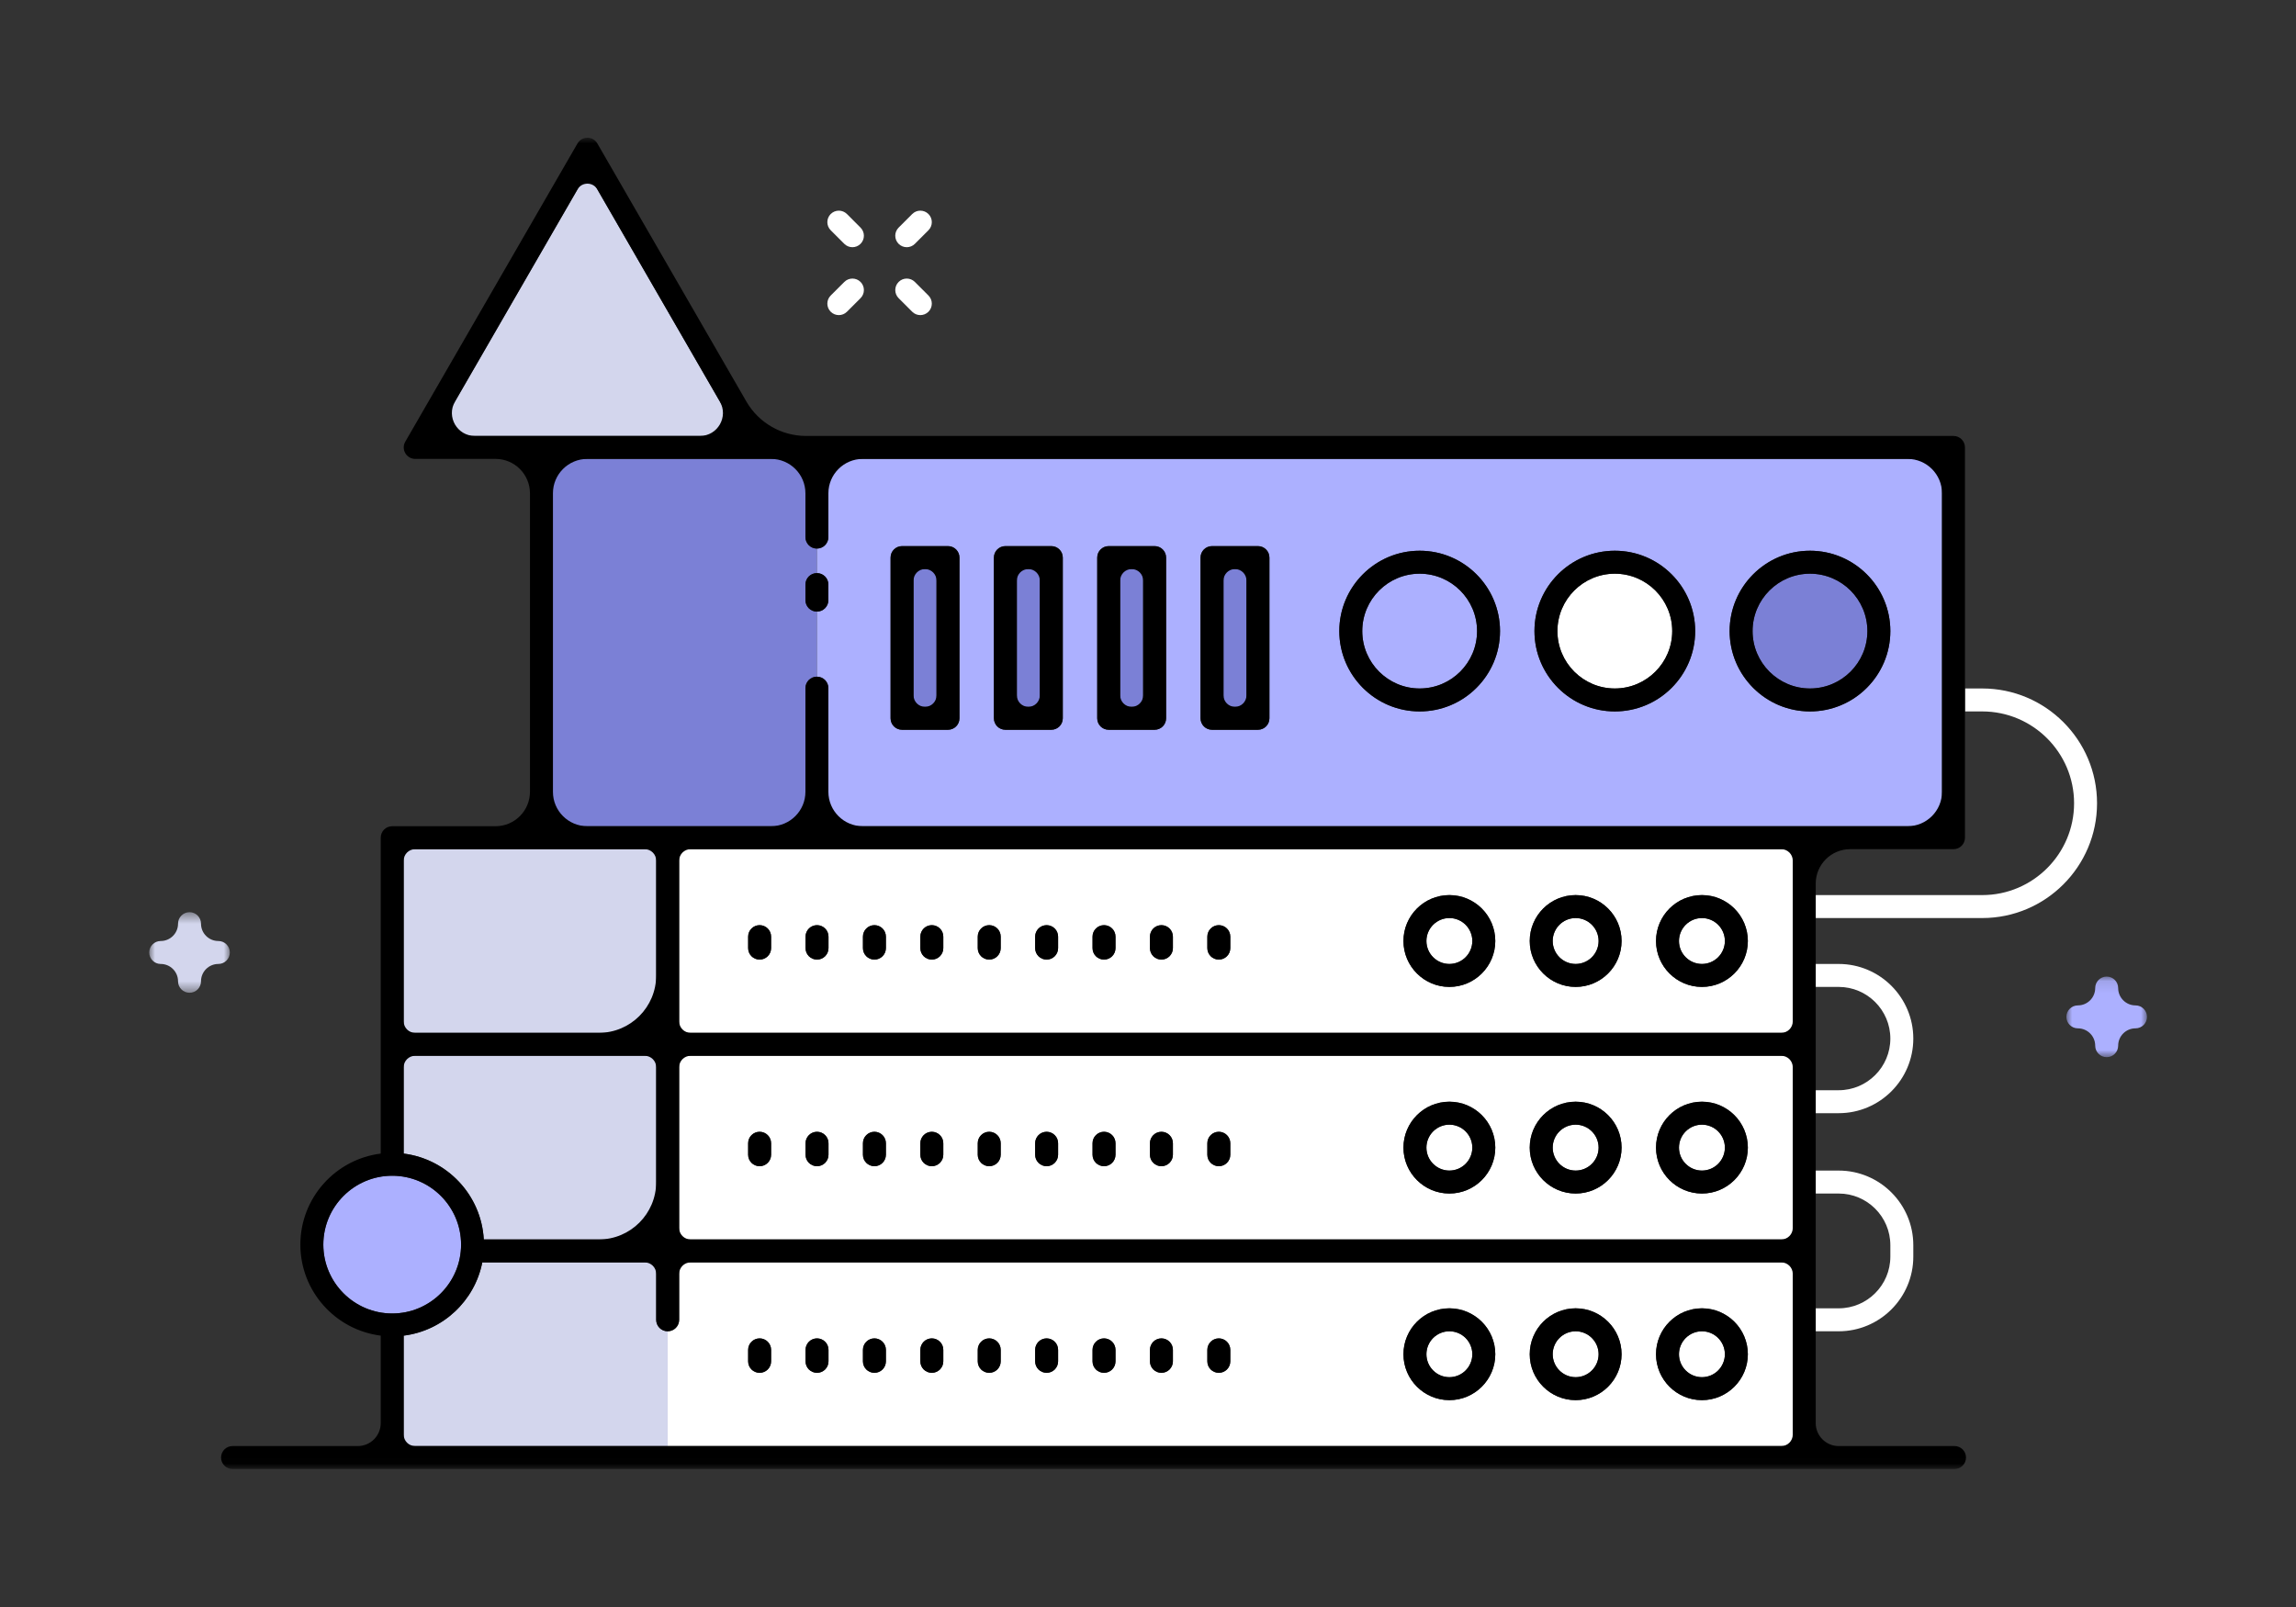
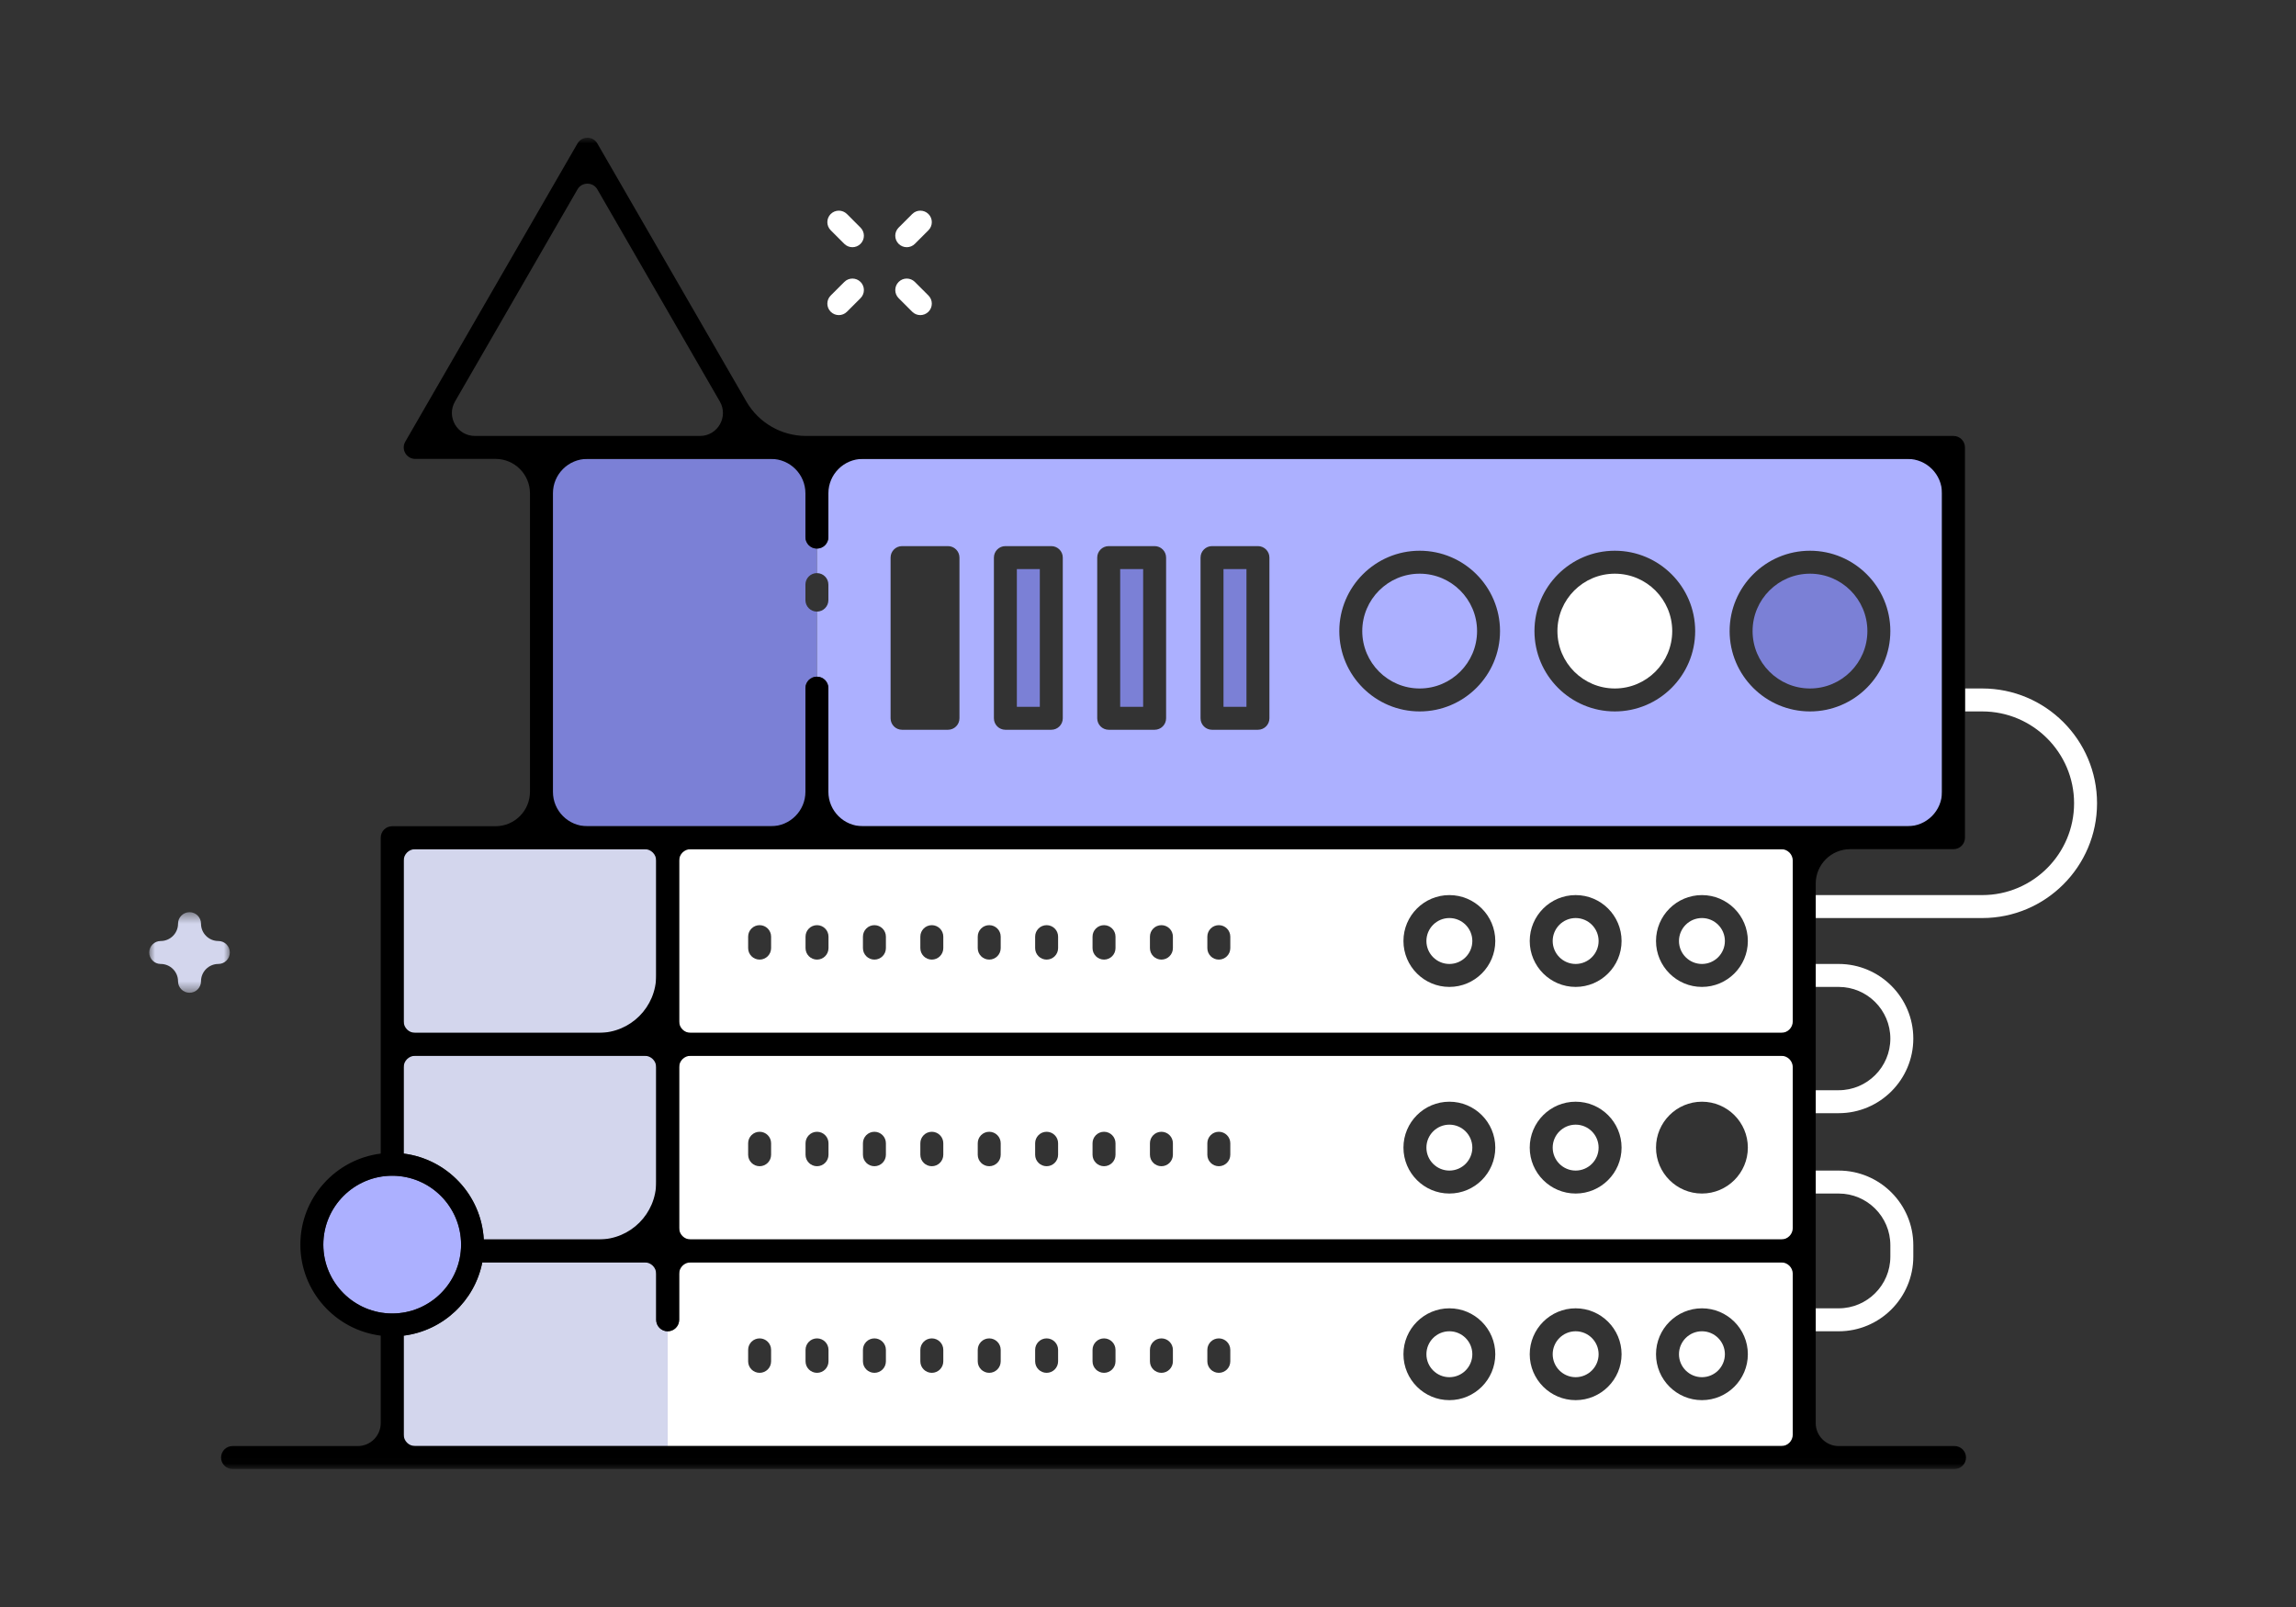
<svg xmlns="http://www.w3.org/2000/svg" xmlns:xlink="http://www.w3.org/1999/xlink" width="200" height="140" viewBox="0 0 200 140">
  <rect x="0" y="0" width="200" height="140" fill="#333333" stroke="none" />
  <defs>
    <polygon id="a" points="0 7.51 0 .49 7.02 .49 7.02 7.51 0 7.51" />
    <polygon id="c" points="8.02 .1 8.02 7.12 .999 7.12 .999 .1 8.02 .1" />
    <polygon id="e" points="0 115.979 174.02 115.979 174.02 0 0 0" />
  </defs>
  <g fill="none" fill-rule="evenodd">
    <g transform="translate(13 12)">
      <path fill="#FFFFFF" d="M147.164 73.979C149.645 73.979 151.664 75.998 151.664 78.479 151.664 80.96 149.645 82.979 147.164 82.979L145.164 82.979 145.164 84.979 147.164 84.979C150.748 84.979 153.664 82.063 153.664 78.479 153.664 74.895 150.748 71.979 147.164 71.979L145.164 71.979 145.164 73.979 147.164 73.979zM147.164 91.979C149.645 91.979 151.664 93.998 151.664 96.479L151.664 97.479C151.664 99.96 149.645 101.979 147.164 101.979L145.164 101.979 145.164 103.979 147.164 103.979C150.748 103.979 153.664 101.063 153.664 97.479L153.664 96.479C153.664 92.895 150.748 89.979 147.164 89.979L145.164 89.979 145.164 91.979 147.164 91.979zM159.669 47.979L158.164 47.979 158.164 49.979 159.669 49.979C164.08 49.979 167.669 53.568 167.669 57.979 167.669 62.39 164.08 65.979 159.669 65.979L145.164 65.979 145.164 67.979 159.669 67.979C165.183 67.979 169.669 63.493 169.669 57.979 169.669 52.465 165.183 47.979 159.669 47.979" />
-       <polygon fill="#D3D6ED" points="51.436 25.979 38.168 3 24.901 25.979 34.164 25.979" />
      <path fill="#D3D6ED" d="M29.141,95.979 L44.159,95.979 L44.159,79.979 L22.163,79.979 L22.163,88.499 C25.956,88.975 28.924,92.112 29.141,95.979" />
-       <path fill="#FFFFFF" d="M135.252 89.979C136.355 89.979 137.252 89.082 137.252 87.979 137.252 86.876 136.355 85.979 135.252 85.979 134.149 85.979 133.252 86.876 133.252 87.979 133.252 89.082 134.149 89.979 135.252 89.979M124.252 89.979C125.355 89.979 126.252 89.082 126.252 87.979 126.252 86.876 125.355 85.979 124.252 85.979 123.149 85.979 122.252 86.876 122.252 87.979 122.252 89.082 123.149 89.979 124.252 89.979M111.252 87.979C111.252 89.082 112.149 89.979 113.252 89.979 114.355 89.979 115.252 89.082 115.252 87.979 115.252 86.876 114.355 85.979 113.252 85.979 112.149 85.979 111.252 86.876 111.252 87.979" />
+       <path fill="#FFFFFF" d="M135.252 89.979M124.252 89.979C125.355 89.979 126.252 89.082 126.252 87.979 126.252 86.876 125.355 85.979 124.252 85.979 123.149 85.979 122.252 86.876 122.252 87.979 122.252 89.082 123.149 89.979 124.252 89.979M111.252 87.979C111.252 89.082 112.149 89.979 113.252 89.979 114.355 89.979 115.252 89.082 115.252 87.979 115.252 86.876 114.355 85.979 113.252 85.979 112.149 85.979 111.252 86.876 111.252 87.979" />
      <path fill="#FFFFFF" d="M117.252,87.979 C117.252,90.185 115.458,91.979 113.252,91.979 C111.046,91.979 109.252,90.185 109.252,87.979 C109.252,85.773 111.046,83.979 113.252,83.979 C115.458,83.979 117.252,85.773 117.252,87.979 L117.252,87.979 Z M124.252,83.979 C126.458,83.979 128.252,85.773 128.252,87.979 C128.252,90.185 126.458,91.979 124.252,91.979 C122.046,91.979 120.252,90.185 120.252,87.979 C120.252,85.773 122.046,83.979 124.252,83.979 L124.252,83.979 Z M135.252,83.979 C137.458,83.979 139.252,85.773 139.252,87.979 C139.252,90.185 137.458,91.979 135.252,91.979 C133.046,91.979 131.252,90.185 131.252,87.979 C131.252,85.773 133.046,83.979 135.252,83.979 L135.252,83.979 Z M94.169,88.599 C94.169,89.151 93.722,89.599 93.169,89.599 C92.616,89.599 92.169,89.151 92.169,88.599 L92.169,87.599 C92.169,87.046 92.616,86.599 93.169,86.599 C93.722,86.599 94.169,87.046 94.169,87.599 L94.169,88.599 Z M89.169,88.599 C89.169,89.151 88.722,89.599 88.169,89.599 C87.616,89.599 87.169,89.151 87.169,88.599 L87.169,87.599 C87.169,87.046 87.616,86.599 88.169,86.599 C88.722,86.599 89.169,87.046 89.169,87.599 L89.169,88.599 Z M84.169,88.599 C84.169,89.151 83.722,89.599 83.169,89.599 C82.616,89.599 82.169,89.151 82.169,88.599 L82.169,87.599 C82.169,87.046 82.616,86.599 83.169,86.599 C83.722,86.599 84.169,87.046 84.169,87.599 L84.169,88.599 Z M79.169,88.599 C79.169,89.151 78.722,89.599 78.169,89.599 C77.616,89.599 77.169,89.151 77.169,88.599 L77.169,87.599 C77.169,87.046 77.616,86.599 78.169,86.599 C78.722,86.599 79.169,87.046 79.169,87.599 L79.169,88.599 Z M74.169,88.599 C74.169,89.151 73.722,89.599 73.169,89.599 C72.616,89.599 72.169,89.151 72.169,88.599 L72.169,87.599 C72.169,87.046 72.616,86.599 73.169,86.599 C73.722,86.599 74.169,87.046 74.169,87.599 L74.169,88.599 Z M69.169,88.599 C69.169,89.151 68.722,89.599 68.169,89.599 C67.616,89.599 67.169,89.151 67.169,88.599 L67.169,87.599 C67.169,87.046 67.616,86.599 68.169,86.599 C68.722,86.599 69.169,87.046 69.169,87.599 L69.169,88.599 Z M64.169,88.599 C64.169,89.151 63.722,89.599 63.169,89.599 C62.616,89.599 62.169,89.151 62.169,88.599 L62.169,87.599 C62.169,87.046 62.616,86.599 63.169,86.599 C63.722,86.599 64.169,87.046 64.169,87.599 L64.169,88.599 Z M59.169,88.599 C59.169,89.151 58.722,89.599 58.169,89.599 C57.616,89.599 57.169,89.151 57.169,88.599 L57.169,87.599 C57.169,87.046 57.616,86.599 58.169,86.599 C58.722,86.599 59.169,87.046 59.169,87.599 L59.169,88.599 Z M54.169,88.599 C54.169,89.151 53.722,89.599 53.169,89.599 C52.616,89.599 52.169,89.151 52.169,88.599 L52.169,87.599 C52.169,87.046 52.616,86.599 53.169,86.599 C53.722,86.599 54.169,87.046 54.169,87.599 L54.169,88.599 Z M112.168,79.979 L111.168,79.979 L46.159,79.979 L46.159,95.979 L111.168,95.979 L112.168,95.979 L143.164,95.979 L143.164,79.979 L112.168,79.979 Z" />
      <path fill="#D3D6ED" d="M45.159,103.979 C44.606,103.979 44.159,103.531 44.159,102.979 L44.159,97.979 L29.011,97.979 C28.349,101.33 25.591,103.929 22.164,104.359 L22.164,113.979 L45.159,113.979 L45.159,103.979 Z" />
      <path fill="#FFFFFF" d="M135.252 107.979C136.355 107.979 137.252 107.082 137.252 105.979 137.252 104.876 136.355 103.979 135.252 103.979 134.149 103.979 133.252 104.876 133.252 105.979 133.252 107.082 134.149 107.979 135.252 107.979M124.252 107.979C125.355 107.979 126.252 107.082 126.252 105.979 126.252 104.876 125.355 103.979 124.252 103.979 123.149 103.979 122.252 104.876 122.252 105.979 122.252 107.082 123.149 107.979 124.252 107.979M111.252 105.979C111.252 107.082 112.149 107.979 113.252 107.979 114.355 107.979 115.252 107.082 115.252 105.979 115.252 104.876 114.355 103.979 113.252 103.979 112.149 103.979 111.252 104.876 111.252 105.979" />
      <path fill="#FFFFFF" d="M117.252,105.979 C117.252,108.185 115.458,109.979 113.252,109.979 C111.046,109.979 109.252,108.185 109.252,105.979 C109.252,103.773 111.046,101.979 113.252,101.979 C115.458,101.979 117.252,103.773 117.252,105.979 L117.252,105.979 Z M124.252,101.979 C126.458,101.979 128.252,103.773 128.252,105.979 C128.252,108.185 126.458,109.979 124.252,109.979 C122.046,109.979 120.252,108.185 120.252,105.979 C120.252,103.773 122.046,101.979 124.252,101.979 L124.252,101.979 Z M135.252,101.979 C137.458,101.979 139.252,103.773 139.252,105.979 C139.252,108.185 137.458,109.979 135.252,109.979 C133.046,109.979 131.252,108.185 131.252,105.979 C131.252,103.773 133.046,101.979 135.252,101.979 L135.252,101.979 Z M94.169,106.599 C94.169,107.151 93.722,107.599 93.169,107.599 C92.616,107.599 92.169,107.151 92.169,106.599 L92.169,105.599 C92.169,105.046 92.616,104.599 93.169,104.599 C93.722,104.599 94.169,105.046 94.169,105.599 L94.169,106.599 Z M89.169,106.599 C89.169,107.151 88.722,107.599 88.169,107.599 C87.616,107.599 87.169,107.151 87.169,106.599 L87.169,105.599 C87.169,105.046 87.616,104.599 88.169,104.599 C88.722,104.599 89.169,105.046 89.169,105.599 L89.169,106.599 Z M84.169,106.599 C84.169,107.151 83.722,107.599 83.169,107.599 C82.616,107.599 82.169,107.151 82.169,106.599 L82.169,105.599 C82.169,105.046 82.616,104.599 83.169,104.599 C83.722,104.599 84.169,105.046 84.169,105.599 L84.169,106.599 Z M79.169,106.599 C79.169,107.151 78.722,107.599 78.169,107.599 C77.616,107.599 77.169,107.151 77.169,106.599 L77.169,105.599 C77.169,105.046 77.616,104.599 78.169,104.599 C78.722,104.599 79.169,105.046 79.169,105.599 L79.169,106.599 Z M74.169,106.599 C74.169,107.151 73.722,107.599 73.169,107.599 C72.616,107.599 72.169,107.151 72.169,106.599 L72.169,105.599 C72.169,105.046 72.616,104.599 73.169,104.599 C73.722,104.599 74.169,105.046 74.169,105.599 L74.169,106.599 Z M69.169,106.599 C69.169,107.151 68.722,107.599 68.169,107.599 C67.616,107.599 67.169,107.151 67.169,106.599 L67.169,105.599 C67.169,105.046 67.616,104.599 68.169,104.599 C68.722,104.599 69.169,105.046 69.169,105.599 L69.169,106.599 Z M64.169,106.599 C64.169,107.151 63.722,107.599 63.169,107.599 C62.616,107.599 62.169,107.151 62.169,106.599 L62.169,105.599 C62.169,105.046 62.616,104.599 63.169,104.599 C63.722,104.599 64.169,105.046 64.169,105.599 L64.169,106.599 Z M59.169,106.599 C59.169,107.151 58.722,107.599 58.169,107.599 C57.616,107.599 57.169,107.151 57.169,106.599 L57.169,105.599 C57.169,105.046 57.616,104.599 58.169,104.599 C58.722,104.599 59.169,105.046 59.169,105.599 L59.169,106.599 Z M54.169,106.599 C54.169,107.151 53.722,107.599 53.169,107.599 C52.616,107.599 52.169,107.151 52.169,106.599 L52.169,105.599 C52.169,105.046 52.616,104.599 53.169,104.599 C53.722,104.599 54.169,105.046 54.169,105.599 L54.169,106.599 Z M112.168,97.979 L111.168,97.979 L46.159,97.979 L46.159,102.979 C46.159,103.531 45.712,103.979 45.159,103.979 L45.159,113.979 L111.168,113.979 L143.164,113.979 L143.164,97.979 L112.168,97.979 Z" />
      <polygon fill="#D3D6ED" points="22.164 77.979 44.159 77.979 44.159 61.979 34.164 61.979 22.164 61.979" />
      <path fill="#FFFFFF" d="M124.252 67.979C123.149 67.979 122.252 68.876 122.252 69.979 122.252 71.082 123.149 71.979 124.252 71.979 125.355 71.979 126.252 71.082 126.252 69.979 126.252 68.876 125.355 67.979 124.252 67.979M137.252 69.979C137.252 68.876 136.355 67.979 135.252 67.979 134.149 67.979 133.252 68.876 133.252 69.979 133.252 71.082 134.149 71.979 135.252 71.979 136.355 71.979 137.252 71.082 137.252 69.979M113.252 67.979C112.149 67.979 111.252 68.876 111.252 69.979 111.252 71.082 112.149 71.979 113.252 71.979 114.355 71.979 115.252 71.082 115.252 69.979 115.252 68.876 114.355 67.979 113.252 67.979" />
      <path fill="#FFFFFF" d="M131.252,69.979 C131.252,67.773 133.046,65.979 135.252,65.979 C137.458,65.979 139.252,67.773 139.252,69.979 C139.252,72.185 137.458,73.979 135.252,73.979 C133.046,73.979 131.252,72.185 131.252,69.979 L131.252,69.979 Z M124.252,73.979 C122.046,73.979 120.252,72.185 120.252,69.979 C120.252,67.773 122.046,65.979 124.252,65.979 C126.458,65.979 128.252,67.773 128.252,69.979 C128.252,72.185 126.458,73.979 124.252,73.979 L124.252,73.979 Z M113.252,73.979 C111.046,73.979 109.252,72.185 109.252,69.979 C109.252,67.773 111.046,65.979 113.252,65.979 C115.458,65.979 117.252,67.773 117.252,69.979 C117.252,72.185 115.458,73.979 113.252,73.979 L113.252,73.979 Z M94.169,70.599 C94.169,71.151 93.722,71.599 93.169,71.599 C92.616,71.599 92.169,71.151 92.169,70.599 L92.169,69.599 C92.169,69.046 92.616,68.599 93.169,68.599 C93.722,68.599 94.169,69.046 94.169,69.599 L94.169,70.599 Z M89.169,70.599 C89.169,71.151 88.722,71.599 88.169,71.599 C87.616,71.599 87.169,71.151 87.169,70.599 L87.169,69.599 C87.169,69.046 87.616,68.599 88.169,68.599 C88.722,68.599 89.169,69.046 89.169,69.599 L89.169,70.599 Z M84.169,70.599 C84.169,71.151 83.722,71.599 83.169,71.599 C82.616,71.599 82.169,71.151 82.169,70.599 L82.169,69.599 C82.169,69.046 82.616,68.599 83.169,68.599 C83.722,68.599 84.169,69.046 84.169,69.599 L84.169,70.599 Z M79.169,70.599 C79.169,71.151 78.722,71.599 78.169,71.599 C77.616,71.599 77.169,71.151 77.169,70.599 L77.169,69.599 C77.169,69.046 77.616,68.599 78.169,68.599 C78.722,68.599 79.169,69.046 79.169,69.599 L79.169,70.599 Z M74.169,70.599 C74.169,71.151 73.722,71.599 73.169,71.599 C72.616,71.599 72.169,71.151 72.169,70.599 L72.169,69.599 C72.169,69.046 72.616,68.599 73.169,68.599 C73.722,68.599 74.169,69.046 74.169,69.599 L74.169,70.599 Z M69.169,70.599 C69.169,71.151 68.722,71.599 68.169,71.599 C67.616,71.599 67.169,71.151 67.169,70.599 L67.169,69.599 C67.169,69.046 67.616,68.599 68.169,68.599 C68.722,68.599 69.169,69.046 69.169,69.599 L69.169,70.599 Z M64.169,70.599 C64.169,71.151 63.722,71.599 63.169,71.599 C62.616,71.599 62.169,71.151 62.169,70.599 L62.169,69.599 C62.169,69.046 62.616,68.599 63.169,68.599 C63.722,68.599 64.169,69.046 64.169,69.599 L64.169,70.599 Z M59.169,70.599 C59.169,71.151 58.722,71.599 58.169,71.599 C57.616,71.599 57.169,71.151 57.169,70.599 L57.169,69.599 C57.169,69.046 57.616,68.599 58.169,68.599 C58.722,68.599 59.169,69.046 59.169,69.599 L59.169,70.599 Z M54.169,70.599 C54.169,71.151 53.722,71.599 53.169,71.599 C52.616,71.599 52.169,71.151 52.169,70.599 L52.169,69.599 C52.169,69.046 52.616,68.599 53.169,68.599 C53.722,68.599 54.169,69.046 54.169,69.599 L54.169,70.599 Z M143.164,61.979 L125.168,61.979 L111.168,61.979 L58.159,61.979 L46.159,61.979 L46.159,77.979 L111.168,77.979 L112.168,77.979 L143.164,77.979 L143.164,61.979 Z" />
      <path fill="#7B80D6" d="M57.159,59.979 L57.159,47.951 C57.159,47.399 57.606,46.951 58.159,46.951 L58.159,41.282 C57.606,41.282 57.159,40.834 57.159,40.282 L57.159,38.927 C57.159,38.375 57.606,37.927 58.159,37.927 L58.159,35.791 C57.606,35.791 57.159,35.343 57.159,34.791 L57.159,27.979 L53.169,27.979 L35.164,27.979 L35.164,59.979 L45.159,59.979 L57.159,59.979 Z" />
      <path fill="#ACB0FF" d="M64.577,36.577 C64.577,36.025 65.024,35.577 65.577,35.577 L69.577,35.577 C70.13,35.577 70.577,36.025 70.577,36.577 L70.577,50.577 C70.577,51.129 70.13,51.577 69.577,51.577 L65.577,51.577 C65.024,51.577 64.577,51.129 64.577,50.577 L64.577,36.577 Z M73.577,36.577 C73.577,36.025 74.024,35.577 74.577,35.577 L78.577,35.577 C79.13,35.577 79.577,36.025 79.577,36.577 L79.577,50.577 C79.577,51.129 79.13,51.577 78.577,51.577 L74.577,51.577 C74.024,51.577 73.577,51.129 73.577,50.577 L73.577,36.577 Z M82.577,36.577 C82.577,36.025 83.024,35.577 83.577,35.577 L87.577,35.577 C88.13,35.577 88.577,36.025 88.577,36.577 L88.577,50.577 C88.577,51.129 88.13,51.577 87.577,51.577 L83.577,51.577 C83.024,51.577 82.577,51.129 82.577,50.577 L82.577,36.577 Z M91.577,36.577 C91.577,36.025 92.024,35.577 92.577,35.577 L96.577,35.577 C97.13,35.577 97.577,36.025 97.577,36.577 L97.577,50.577 C97.577,51.129 97.13,51.577 96.577,51.577 L92.577,51.577 C92.024,51.577 91.577,51.129 91.577,50.577 L91.577,36.577 Z M110.664,35.979 C114.523,35.979 117.664,39.119 117.664,42.979 C117.664,46.839 114.523,49.979 110.664,49.979 C106.805,49.979 103.664,46.839 103.664,42.979 C103.664,39.119 106.805,35.979 110.664,35.979 L110.664,35.979 Z M127.664,35.979 C131.523,35.979 134.664,39.119 134.664,42.979 C134.664,46.839 131.523,49.979 127.664,49.979 C123.805,49.979 120.664,46.839 120.664,42.979 C120.664,39.119 123.805,35.979 127.664,35.979 L127.664,35.979 Z M144.664,35.979 C148.523,35.979 151.664,39.119 151.664,42.979 C151.664,46.839 148.523,49.979 144.664,49.979 C140.805,49.979 137.664,46.839 137.664,42.979 C137.664,39.119 140.805,35.979 144.664,35.979 L144.664,35.979 Z M59.159,38.928 L59.159,40.283 C59.159,40.835 58.712,41.282 58.159,41.283 L58.159,46.952 C58.712,46.952 59.159,47.399 59.159,47.952 L59.159,59.979 L112.168,59.979 L124.168,59.979 L144.164,59.979 L156.164,59.979 L156.164,27.979 L124.168,27.979 L59.159,27.979 L59.159,34.791 C59.159,35.343 58.712,35.79 58.159,35.791 L58.159,37.928 C58.712,37.928 59.159,38.375 59.159,38.928 L59.159,38.928 Z" />
      <path fill="#7B80D6" d="M139.664,42.979 C139.664,45.736 141.907,47.979 144.664,47.979 C147.421,47.979 149.664,45.736 149.664,42.979 C149.664,40.222 147.421,37.979 144.664,37.979 C141.907,37.979 139.664,40.222 139.664,42.979" />
      <path fill="#FFFFFF" d="M122.664,42.979 C122.664,45.736 124.907,47.979 127.664,47.979 C130.421,47.979 132.664,45.736 132.664,42.979 C132.664,40.222 130.421,37.979 127.664,37.979 C124.907,37.979 122.664,40.222 122.664,42.979" />
      <path fill="#ACB0FF" d="M105.664 42.979C105.664 45.736 107.907 47.979 110.664 47.979 113.421 47.979 115.664 45.736 115.664 42.979 115.664 40.222 113.421 37.979 110.664 37.979 107.907 37.979 105.664 40.222 105.664 42.979M15.164 96.429C15.164 99.738 17.855 102.429 21.164 102.429 24.473 102.429 27.164 99.738 27.164 96.429 27.164 93.12 24.473 90.429 21.164 90.429 17.855 90.429 15.164 93.12 15.164 96.429" />
      <g transform="translate(0 66.979)">
        <mask id="b" fill="white">
          <use xlink:href="#a" />
        </mask>
        <path fill="#D3D6ED" d="M7.02,4 C7.02,3.448 6.572,3 6.02,3 L6.019,3 C5.186,3 4.509,2.324 4.509,1.49 C4.509,0.938 4.062,0.49 3.509,0.49 C2.958,0.49 2.509,0.938 2.509,1.49 C2.509,2.324 1.833,3 0.999,3 C0.448,3 -0.001,3.448 -0.001,4 C-0.001,4.552 0.448,5 0.999,5 C1.833,5 2.509,5.676 2.509,6.51 L2.509,6.51 C2.509,7.063 2.958,7.51 3.509,7.51 C4.062,7.51 4.509,7.063 4.509,6.51 L4.509,6.51 C4.509,5.676 5.186,5 6.019,5 L6.02,5 C6.572,5 7.02,4.552 7.02,4" mask="url(#b)" />
      </g>
      <g transform="translate(166 72.979)">
        <mask id="d" fill="white">
          <use xlink:href="#c" />
        </mask>
-         <path fill="#ACB0FF" d="M7.02,2.61 L7.019,2.61 C6.186,2.61 5.509,1.933 5.509,1.099 C5.509,0.547 5.062,0.1 4.509,0.1 C3.957,0.1 3.509,0.547 3.509,1.099 C3.509,1.933 2.833,2.61 1.999,2.61 C1.448,2.61 0.999,3.058 0.999,3.61 C0.999,4.162 1.448,4.609 1.999,4.609 C2.833,4.609 3.509,5.285 3.509,6.12 L3.509,6.12 C3.509,6.671 3.957,7.12 4.509,7.12 C5.062,7.12 5.509,6.671 5.509,6.12 L5.509,6.12 C5.509,5.285 6.186,4.609 7.019,4.609 L7.02,4.609 C7.572,4.609 8.02,4.162 8.02,3.61 C8.02,3.058 7.572,2.61 7.02,2.61" mask="url(#d)" />
      </g>
      <path fill="#FFFFFF" d="M65.985 9.536C66.241 9.536 66.498 9.438 66.692 9.243L67.876 8.059C68.266 7.669 68.266 7.036 67.876 6.645 67.485 6.255 66.851 6.255 66.462 6.645L65.278 7.829C64.887 8.22 64.887 8.853 65.278 9.243 65.473 9.438 65.729 9.536 65.985 9.536M60.069 15.452C60.325 15.452 60.581 15.354 60.776 15.159L61.96 13.976C62.35 13.585 62.35 12.952 61.96 12.562 61.569 12.171 60.936 12.171 60.546 12.562L59.362 13.745C58.971 14.136 58.971 14.768 59.362 15.159 59.557 15.354 59.813 15.452 60.069 15.452M66.462 15.159C66.656 15.354 66.912 15.452 67.168 15.452 67.424 15.452 67.68 15.354 67.876 15.159 68.266 14.768 68.266 14.136 67.876 13.745L66.692 12.562C66.302 12.171 65.668 12.171 65.278 12.562 64.888 12.952 64.888 13.585 65.278 13.976L66.462 15.159zM60.545 9.243C60.74 9.438 60.996 9.536 61.252 9.536 61.508 9.536 61.764 9.438 61.959 9.243 62.35 8.853 62.35 8.22 61.959 7.829L60.776 6.645C60.386 6.255 59.752 6.255 59.361 6.645 58.971 7.035 58.971 7.669 59.361 8.059L60.545 9.243z" />
      <mask id="f" fill="white">
        <use xlink:href="#e" />
      </mask>
-       <polygon fill="#7B80D6" points="66.577 49.577 68.577 49.577 68.577 37.577 66.577 37.577" mask="url(#f)" />
      <polygon fill="#7B80D6" points="75.577 49.577 77.577 49.577 77.577 37.577 75.577 37.577" mask="url(#f)" />
      <polygon fill="#7B80D6" points="84.577 49.577 86.577 49.577 86.577 37.577 84.577 37.577" mask="url(#f)" />
      <polygon fill="#7B80D6" points="93.577 49.577 95.577 49.577 95.577 37.577 93.577 37.577" mask="url(#f)" />
      <path fill="#000000" d="M124.168,59.979 L112.168,59.979 L62.159,59.979 C60.502,59.979 59.159,58.636 59.159,56.979 L59.159,47.951 C59.159,47.399 58.712,46.951 58.159,46.951 C57.606,46.951 57.159,47.399 57.159,47.951 L57.159,56.979 C57.159,58.636 55.816,59.979 54.159,59.979 L45.159,59.979 L38.164,59.979 C36.507,59.979 35.164,58.636 35.164,56.979 L35.164,30.979 C35.164,29.322 36.507,27.979 38.164,27.979 L53.169,27.979 L54.159,27.979 C55.816,27.979 57.159,29.322 57.159,30.979 L57.159,34.791 C57.159,35.343 57.606,35.791 58.159,35.791 C58.712,35.79 59.159,35.343 59.159,34.791 L59.159,30.979 C59.159,29.322 60.502,27.979 62.159,27.979 L124.168,27.979 L153.164,27.979 C154.821,27.979 156.164,29.322 156.164,30.979 L156.164,56.979 C156.164,58.636 154.821,59.979 153.164,59.979 L144.164,59.979 L124.168,59.979 Z M143.164,76.979 C143.164,77.531 142.717,77.979 142.164,77.979 L112.168,77.979 L111.168,77.979 L47.159,77.979 C46.606,77.979 46.159,77.531 46.159,76.979 L46.159,62.979 C46.159,62.427 46.606,61.979 47.159,61.979 L58.159,61.979 L111.168,61.979 L125.168,61.979 L142.164,61.979 C142.717,61.979 143.164,62.427 143.164,62.979 L143.164,76.979 Z M143.164,94.979 C143.164,95.531 142.717,95.979 142.164,95.979 L112.168,95.979 L111.168,95.979 L47.159,95.979 C46.606,95.979 46.159,95.531 46.159,94.979 L46.159,80.979 C46.159,80.427 46.606,79.979 47.159,79.979 L111.168,79.979 L112.168,79.979 L142.164,79.979 C142.717,79.979 143.164,80.427 143.164,80.979 L143.164,94.979 Z M143.164,112.979 C143.164,113.531 142.717,113.979 142.164,113.979 L111.168,113.979 L45.159,113.979 L23.164,113.979 C22.611,113.979 22.164,113.531 22.164,112.979 L22.164,104.359 C25.591,103.929 28.35,101.33 29.011,97.979 L43.159,97.979 C43.712,97.979 44.159,98.427 44.159,98.979 L44.159,102.979 C44.159,103.531 44.606,103.979 45.159,103.979 C45.712,103.979 46.159,103.531 46.159,102.979 L46.159,98.979 C46.159,98.427 46.606,97.979 47.159,97.979 L111.168,97.979 L112.168,97.979 L142.164,97.979 C142.717,97.979 143.164,98.427 143.164,98.979 L143.164,112.979 Z M15.164,96.429 C15.164,93.121 17.855,90.429 21.164,90.429 C24.473,90.429 27.164,93.121 27.164,96.429 C27.164,99.738 24.473,102.429 21.164,102.429 C17.855,102.429 15.164,99.738 15.164,96.429 L15.164,96.429 Z M23.164,79.979 L43.159,79.979 C43.712,79.979 44.159,80.427 44.159,80.979 L44.159,90.979 C44.159,93.74 41.921,95.979 39.159,95.979 L29.142,95.979 C28.925,92.112 25.957,88.975 22.164,88.499 L22.164,80.979 C22.164,80.427 22.611,79.979 23.164,79.979 L23.164,79.979 Z M22.164,62.979 C22.164,62.427 22.611,61.979 23.164,61.979 L34.164,61.979 L43.159,61.979 C43.712,61.979 44.159,62.427 44.159,62.979 L44.159,72.979 C44.159,75.74 41.921,77.979 39.159,77.979 L23.164,77.979 C22.611,77.979 22.164,77.531 22.164,76.979 L22.164,62.979 Z M26.634,22.979 L37.303,4.5 C37.688,3.833 38.65,3.833 39.035,4.5 L49.704,22.979 C50.475,24.312 49.512,25.979 47.973,25.979 L34.164,25.979 L28.365,25.979 C26.826,25.979 25.863,24.312 26.634,22.979 L26.634,22.979 Z M157.256,113.979 L147.164,113.979 C146.06,113.979 145.164,113.083 145.164,111.979 L145.164,103.979 L145.164,101.979 L145.164,96.979 L145.164,91.979 L145.164,89.979 L145.164,84.979 L145.164,82.979 L145.164,78.979 L145.164,73.979 L145.164,71.979 L145.164,67.979 L145.164,65.979 L145.164,64.979 C145.164,63.322 146.507,61.979 148.164,61.979 L157.164,61.979 C157.717,61.979 158.164,61.531 158.164,60.979 L158.164,49.979 L158.164,47.979 L158.164,26.979 C158.164,26.427 157.717,25.979 157.164,25.979 L125.168,25.979 L58.159,25.979 L57.21,25.979 C55.067,25.979 53.086,24.835 52.015,22.979 L39.035,0.5 C38.65,-0.167 37.688,-0.167 37.303,0.5 L22.303,26.479 C22.124,26.789 22.124,27.169 22.303,27.479 C22.481,27.789 22.812,27.979 23.169,27.979 L30.164,27.979 C31.821,27.979 33.164,29.322 33.164,30.979 L33.164,56.979 C33.164,58.636 31.821,59.979 30.164,59.979 L21.164,59.979 C20.611,59.979 20.164,60.427 20.164,60.979 L20.164,78.979 L20.164,88.499 C16.224,88.993 13.164,92.357 13.164,96.429 C13.164,100.501 16.224,103.865 20.164,104.359 L20.164,111.979 C20.164,113.083 19.269,113.979 18.164,113.979 L7.256,113.979 C6.703,113.979 6.256,114.427 6.256,114.979 C6.256,115.531 6.703,115.979 7.256,115.979 L21.164,115.979 L45.159,115.979 L112.168,115.979 L144.164,115.979 L157.256,115.979 C157.809,115.979 158.256,115.531 158.256,114.979 C158.256,114.427 157.809,113.979 157.256,113.979 L157.256,113.979 Z" mask="url(#f)" />
-       <path fill="#000000" d="M58.159 37.927L58.159 37.927C57.606 37.927 57.159 38.375 57.159 38.927L57.159 40.282C57.159 40.834 57.606 41.282 58.159 41.282 58.712 41.281 59.159 40.834 59.159 40.282L59.159 38.927C59.159 38.375 58.712 37.927 58.159 37.927M144.664 47.979C141.907 47.979 139.664 45.736 139.664 42.979 139.664 40.222 141.907 37.979 144.664 37.979 147.421 37.979 149.664 40.222 149.664 42.979 149.664 45.736 147.421 47.979 144.664 47.979M144.664 35.979C140.805 35.979 137.664 39.119 137.664 42.979 137.664 46.839 140.805 49.979 144.664 49.979 148.523 49.979 151.664 46.839 151.664 42.979 151.664 39.119 148.523 35.979 144.664 35.979M127.664 47.979C124.907 47.979 122.664 45.736 122.664 42.979 122.664 40.222 124.907 37.979 127.664 37.979 130.421 37.979 132.664 40.222 132.664 42.979 132.664 45.736 130.421 47.979 127.664 47.979M127.664 35.979C123.805 35.979 120.664 39.119 120.664 42.979 120.664 46.839 123.805 49.979 127.664 49.979 131.523 49.979 134.664 46.839 134.664 42.979 134.664 39.119 131.523 35.979 127.664 35.979M110.664 47.979C107.907 47.979 105.664 45.736 105.664 42.979 105.664 40.222 107.907 37.979 110.664 37.979 113.421 37.979 115.664 40.222 115.664 42.979 115.664 45.736 113.421 47.979 110.664 47.979M110.664 35.979C106.805 35.979 103.664 39.119 103.664 42.979 103.664 46.839 106.805 49.979 110.664 49.979 114.523 49.979 117.664 46.839 117.664 42.979 117.664 39.119 114.523 35.979 110.664 35.979M53.169 68.599C52.616 68.599 52.169 69.047 52.169 69.599L52.169 70.599C52.169 71.151 52.616 71.599 53.169 71.599 53.722 71.599 54.169 71.151 54.169 70.599L54.169 69.599C54.169 69.047 53.722 68.599 53.169 68.599M63.169 68.599C62.616 68.599 62.169 69.047 62.169 69.599L62.169 70.599C62.169 71.151 62.616 71.599 63.169 71.599 63.722 71.599 64.169 71.151 64.169 70.599L64.169 69.599C64.169 69.047 63.722 68.599 63.169 68.599M73.169 68.599C72.616 68.599 72.169 69.047 72.169 69.599L72.169 70.599C72.169 71.151 72.616 71.599 73.169 71.599 73.722 71.599 74.169 71.151 74.169 70.599L74.169 69.599C74.169 69.047 73.722 68.599 73.169 68.599M83.169 68.599C82.616 68.599 82.169 69.047 82.169 69.599L82.169 70.599C82.169 71.151 82.616 71.599 83.169 71.599 83.722 71.599 84.169 71.151 84.169 70.599L84.169 69.599C84.169 69.047 83.722 68.599 83.169 68.599M93.169 68.599C92.616 68.599 92.169 69.047 92.169 69.599L92.169 70.599C92.169 71.151 92.616 71.599 93.169 71.599 93.722 71.599 94.169 71.151 94.169 70.599L94.169 69.599C94.169 69.047 93.722 68.599 93.169 68.599M58.169 68.599C57.616 68.599 57.169 69.047 57.169 69.599L57.169 70.599C57.169 71.151 57.616 71.599 58.169 71.599 58.722 71.599 59.169 71.151 59.169 70.599L59.169 69.599C59.169 69.047 58.722 68.599 58.169 68.599M68.169 68.599C67.616 68.599 67.169 69.047 67.169 69.599L67.169 70.599C67.169 71.151 67.616 71.599 68.169 71.599 68.722 71.599 69.169 71.151 69.169 70.599L69.169 69.599C69.169 69.047 68.722 68.599 68.169 68.599M78.169 68.599C77.616 68.599 77.169 69.047 77.169 69.599L77.169 70.599C77.169 71.151 77.616 71.599 78.169 71.599 78.722 71.599 79.169 71.151 79.169 70.599L79.169 69.599C79.169 69.047 78.722 68.599 78.169 68.599M88.169 68.599C87.616 68.599 87.169 69.047 87.169 69.599L87.169 70.599C87.169 71.151 87.616 71.599 88.169 71.599 88.722 71.599 89.169 71.151 89.169 70.599L89.169 69.599C89.169 69.047 88.722 68.599 88.169 68.599M135.252 67.979C136.355 67.979 137.252 68.876 137.252 69.979 137.252 71.082 136.355 71.979 135.252 71.979 134.149 71.979 133.252 71.082 133.252 69.979 133.252 68.876 134.149 67.979 135.252 67.979M135.252 73.979C137.458 73.979 139.252 72.185 139.252 69.979 139.252 67.773 137.458 65.979 135.252 65.979 133.046 65.979 131.252 67.773 131.252 69.979 131.252 72.185 133.046 73.979 135.252 73.979M126.252 69.979C126.252 71.082 125.355 71.979 124.252 71.979 123.149 71.979 122.252 71.082 122.252 69.979 122.252 68.876 123.149 67.979 124.252 67.979 125.355 67.979 126.252 68.876 126.252 69.979M120.252 69.979C120.252 72.185 122.046 73.979 124.252 73.979 126.458 73.979 128.252 72.185 128.252 69.979 128.252 67.773 126.458 65.979 124.252 65.979 122.046 65.979 120.252 67.773 120.252 69.979M113.252 71.979C112.149 71.979 111.252 71.082 111.252 69.979 111.252 68.876 112.149 67.979 113.252 67.979 114.355 67.979 115.252 68.876 115.252 69.979 115.252 71.082 114.355 71.979 113.252 71.979M113.252 65.979C111.046 65.979 109.252 67.773 109.252 69.979 109.252 72.185 111.046 73.979 113.252 73.979 115.458 73.979 117.252 72.185 117.252 69.979 117.252 67.773 115.458 65.979 113.252 65.979M53.169 86.599C52.616 86.599 52.169 87.047 52.169 87.599L52.169 88.599C52.169 89.151 52.616 89.599 53.169 89.599 53.722 89.599 54.169 89.151 54.169 88.599L54.169 87.599C54.169 87.047 53.722 86.599 53.169 86.599M63.169 86.599C62.616 86.599 62.169 87.047 62.169 87.599L62.169 88.599C62.169 89.151 62.616 89.599 63.169 89.599 63.722 89.599 64.169 89.151 64.169 88.599L64.169 87.599C64.169 87.047 63.722 86.599 63.169 86.599M73.169 86.599C72.616 86.599 72.169 87.047 72.169 87.599L72.169 88.599C72.169 89.151 72.616 89.599 73.169 89.599 73.722 89.599 74.169 89.151 74.169 88.599L74.169 87.599C74.169 87.047 73.722 86.599 73.169 86.599M83.169 86.599C82.616 86.599 82.169 87.047 82.169 87.599L82.169 88.599C82.169 89.151 82.616 89.599 83.169 89.599 83.722 89.599 84.169 89.151 84.169 88.599L84.169 87.599C84.169 87.047 83.722 86.599 83.169 86.599M93.169 86.599C92.616 86.599 92.169 87.047 92.169 87.599L92.169 88.599C92.169 89.151 92.616 89.599 93.169 89.599 93.722 89.599 94.169 89.151 94.169 88.599L94.169 87.599C94.169 87.047 93.722 86.599 93.169 86.599M58.169 86.599C57.616 86.599 57.169 87.047 57.169 87.599L57.169 88.599C57.169 89.151 57.616 89.599 58.169 89.599 58.722 89.599 59.169 89.151 59.169 88.599L59.169 87.599C59.169 87.047 58.722 86.599 58.169 86.599M68.169 86.599C67.616 86.599 67.169 87.047 67.169 87.599L67.169 88.599C67.169 89.151 67.616 89.599 68.169 89.599 68.722 89.599 69.169 89.151 69.169 88.599L69.169 87.599C69.169 87.047 68.722 86.599 68.169 86.599M78.169 86.599C77.616 86.599 77.169 87.047 77.169 87.599L77.169 88.599C77.169 89.151 77.616 89.599 78.169 89.599 78.722 89.599 79.169 89.151 79.169 88.599L79.169 87.599C79.169 87.047 78.722 86.599 78.169 86.599M88.169 86.599C87.616 86.599 87.169 87.047 87.169 87.599L87.169 88.599C87.169 89.151 87.616 89.599 88.169 89.599 88.722 89.599 89.169 89.151 89.169 88.599L89.169 87.599C89.169 87.047 88.722 86.599 88.169 86.599M135.252 85.979C136.355 85.979 137.252 86.876 137.252 87.979 137.252 89.082 136.355 89.979 135.252 89.979 134.149 89.979 133.252 89.082 133.252 87.979 133.252 86.876 134.149 85.979 135.252 85.979M135.252 91.979C137.458 91.979 139.252 90.185 139.252 87.979 139.252 85.773 137.458 83.979 135.252 83.979 133.046 83.979 131.252 85.773 131.252 87.979 131.252 90.185 133.046 91.979 135.252 91.979M124.252 85.979C125.355 85.979 126.252 86.876 126.252 87.979 126.252 89.082 125.355 89.979 124.252 89.979 123.149 89.979 122.252 89.082 122.252 87.979 122.252 86.876 123.149 85.979 124.252 85.979M124.252 91.979C126.458 91.979 128.252 90.185 128.252 87.979 128.252 85.773 126.458 83.979 124.252 83.979 122.046 83.979 120.252 85.773 120.252 87.979 120.252 90.185 122.046 91.979 124.252 91.979M113.252 85.979C114.355 85.979 115.252 86.876 115.252 87.979 115.252 89.082 114.355 89.979 113.252 89.979 112.149 89.979 111.252 89.082 111.252 87.979 111.252 86.876 112.149 85.979 113.252 85.979M109.252 87.979C109.252 90.185 111.046 91.979 113.252 91.979 115.458 91.979 117.252 90.185 117.252 87.979 117.252 85.773 115.458 83.979 113.252 83.979 111.046 83.979 109.252 85.773 109.252 87.979M53.169 104.599C52.616 104.599 52.169 105.047 52.169 105.599L52.169 106.599C52.169 107.151 52.616 107.599 53.169 107.599 53.722 107.599 54.169 107.151 54.169 106.599L54.169 105.599C54.169 105.047 53.722 104.599 53.169 104.599M63.169 104.599C62.616 104.599 62.169 105.047 62.169 105.599L62.169 106.599C62.169 107.151 62.616 107.599 63.169 107.599 63.722 107.599 64.169 107.151 64.169 106.599L64.169 105.599C64.169 105.047 63.722 104.599 63.169 104.599M73.169 104.599C72.616 104.599 72.169 105.047 72.169 105.599L72.169 106.599C72.169 107.151 72.616 107.599 73.169 107.599 73.722 107.599 74.169 107.151 74.169 106.599L74.169 105.599C74.169 105.047 73.722 104.599 73.169 104.599M83.169 104.599C82.616 104.599 82.169 105.047 82.169 105.599L82.169 106.599C82.169 107.151 82.616 107.599 83.169 107.599 83.722 107.599 84.169 107.151 84.169 106.599L84.169 105.599C84.169 105.047 83.722 104.599 83.169 104.599M93.169 104.599C92.616 104.599 92.169 105.047 92.169 105.599L92.169 106.599C92.169 107.151 92.616 107.599 93.169 107.599 93.722 107.599 94.169 107.151 94.169 106.599L94.169 105.599C94.169 105.047 93.722 104.599 93.169 104.599M58.169 104.599C57.616 104.599 57.169 105.047 57.169 105.599L57.169 106.599C57.169 107.151 57.616 107.599 58.169 107.599 58.722 107.599 59.169 107.151 59.169 106.599L59.169 105.599C59.169 105.047 58.722 104.599 58.169 104.599M68.169 104.599C67.616 104.599 67.169 105.047 67.169 105.599L67.169 106.599C67.169 107.151 67.616 107.599 68.169 107.599 68.722 107.599 69.169 107.151 69.169 106.599L69.169 105.599C69.169 105.047 68.722 104.599 68.169 104.599M78.169 104.599C77.616 104.599 77.169 105.047 77.169 105.599L77.169 106.599C77.169 107.151 77.616 107.599 78.169 107.599 78.722 107.599 79.169 107.151 79.169 106.599L79.169 105.599C79.169 105.047 78.722 104.599 78.169 104.599M88.169 104.599C87.616 104.599 87.169 105.047 87.169 105.599L87.169 106.599C87.169 107.151 87.616 107.599 88.169 107.599 88.722 107.599 89.169 107.151 89.169 106.599L89.169 105.599C89.169 105.047 88.722 104.599 88.169 104.599M135.252 103.979C136.355 103.979 137.252 104.876 137.252 105.979 137.252 107.082 136.355 107.979 135.252 107.979 134.149 107.979 133.252 107.082 133.252 105.979 133.252 104.876 134.149 103.979 135.252 103.979M135.252 109.979C137.458 109.979 139.252 108.185 139.252 105.979 139.252 103.773 137.458 101.979 135.252 101.979 133.046 101.979 131.252 103.773 131.252 105.979 131.252 108.185 133.046 109.979 135.252 109.979M124.252 103.979C125.355 103.979 126.252 104.876 126.252 105.979 126.252 107.082 125.355 107.979 124.252 107.979 123.149 107.979 122.252 107.082 122.252 105.979 122.252 104.876 123.149 103.979 124.252 103.979M124.252 109.979C126.458 109.979 128.252 108.185 128.252 105.979 128.252 103.773 126.458 101.979 124.252 101.979 122.046 101.979 120.252 103.773 120.252 105.979 120.252 108.185 122.046 109.979 124.252 109.979M113.252 103.979C114.355 103.979 115.252 104.876 115.252 105.979 115.252 107.082 114.355 107.979 113.252 107.979 112.149 107.979 111.252 107.082 111.252 105.979 111.252 104.876 112.149 103.979 113.252 103.979M109.252 105.979C109.252 108.185 111.046 109.979 113.252 109.979 115.458 109.979 117.252 108.185 117.252 105.979 117.252 103.773 115.458 101.979 113.252 101.979 111.046 101.979 109.252 103.773 109.252 105.979M67.577 49.577L67.577 49.577C67.024 49.577 66.577 49.129 66.577 48.577L66.577 38.577C66.577 38.025 67.024 37.577 67.577 37.577 68.13 37.577 68.577 38.025 68.577 38.577L68.577 48.577C68.577 49.129 68.13 49.577 67.577 49.577M69.577 35.577L65.577 35.577C65.024 35.577 64.577 36.025 64.577 36.577L64.577 50.577C64.577 51.129 65.024 51.577 65.577 51.577L69.577 51.577C70.13 51.577 70.577 51.129 70.577 50.577L70.577 36.577C70.577 36.025 70.13 35.577 69.577 35.577M76.577 49.577L76.577 49.577C76.024 49.577 75.577 49.129 75.577 48.577L75.577 38.577C75.577 38.025 76.024 37.577 76.577 37.577 77.13 37.577 77.577 38.025 77.577 38.577L77.577 48.577C77.577 49.129 77.13 49.577 76.577 49.577M78.577 35.577L74.577 35.577C74.024 35.577 73.577 36.025 73.577 36.577L73.577 50.577C73.577 51.129 74.024 51.577 74.577 51.577L78.577 51.577C79.13 51.577 79.577 51.129 79.577 50.577L79.577 36.577C79.577 36.025 79.13 35.577 78.577 35.577M85.577 49.577L85.577 49.577C85.024 49.577 84.577 49.129 84.577 48.577L84.577 38.577C84.577 38.025 85.024 37.577 85.577 37.577 86.13 37.577 86.577 38.025 86.577 38.577L86.577 48.577C86.577 49.129 86.13 49.577 85.577 49.577M87.577 35.577L83.577 35.577C83.024 35.577 82.577 36.025 82.577 36.577L82.577 50.577C82.577 51.129 83.024 51.577 83.577 51.577L87.577 51.577C88.13 51.577 88.577 51.129 88.577 50.577L88.577 36.577C88.577 36.025 88.13 35.577 87.577 35.577M94.577 49.577L94.577 49.577C94.024 49.577 93.577 49.129 93.577 48.577L93.577 38.577C93.577 38.025 94.024 37.577 94.577 37.577 95.13 37.577 95.577 38.025 95.577 38.577L95.577 48.577C95.577 49.129 95.13 49.577 94.577 49.577M96.577 35.577L92.577 35.577C92.024 35.577 91.577 36.025 91.577 36.577L91.577 50.577C91.577 51.129 92.024 51.577 92.577 51.577L96.577 51.577C97.13 51.577 97.577 51.129 97.577 50.577L97.577 36.577C97.577 36.025 97.13 35.577 96.577 35.577" mask="url(#f)" />
    </g>
    <rect width="200" height="140" />
  </g>
</svg>